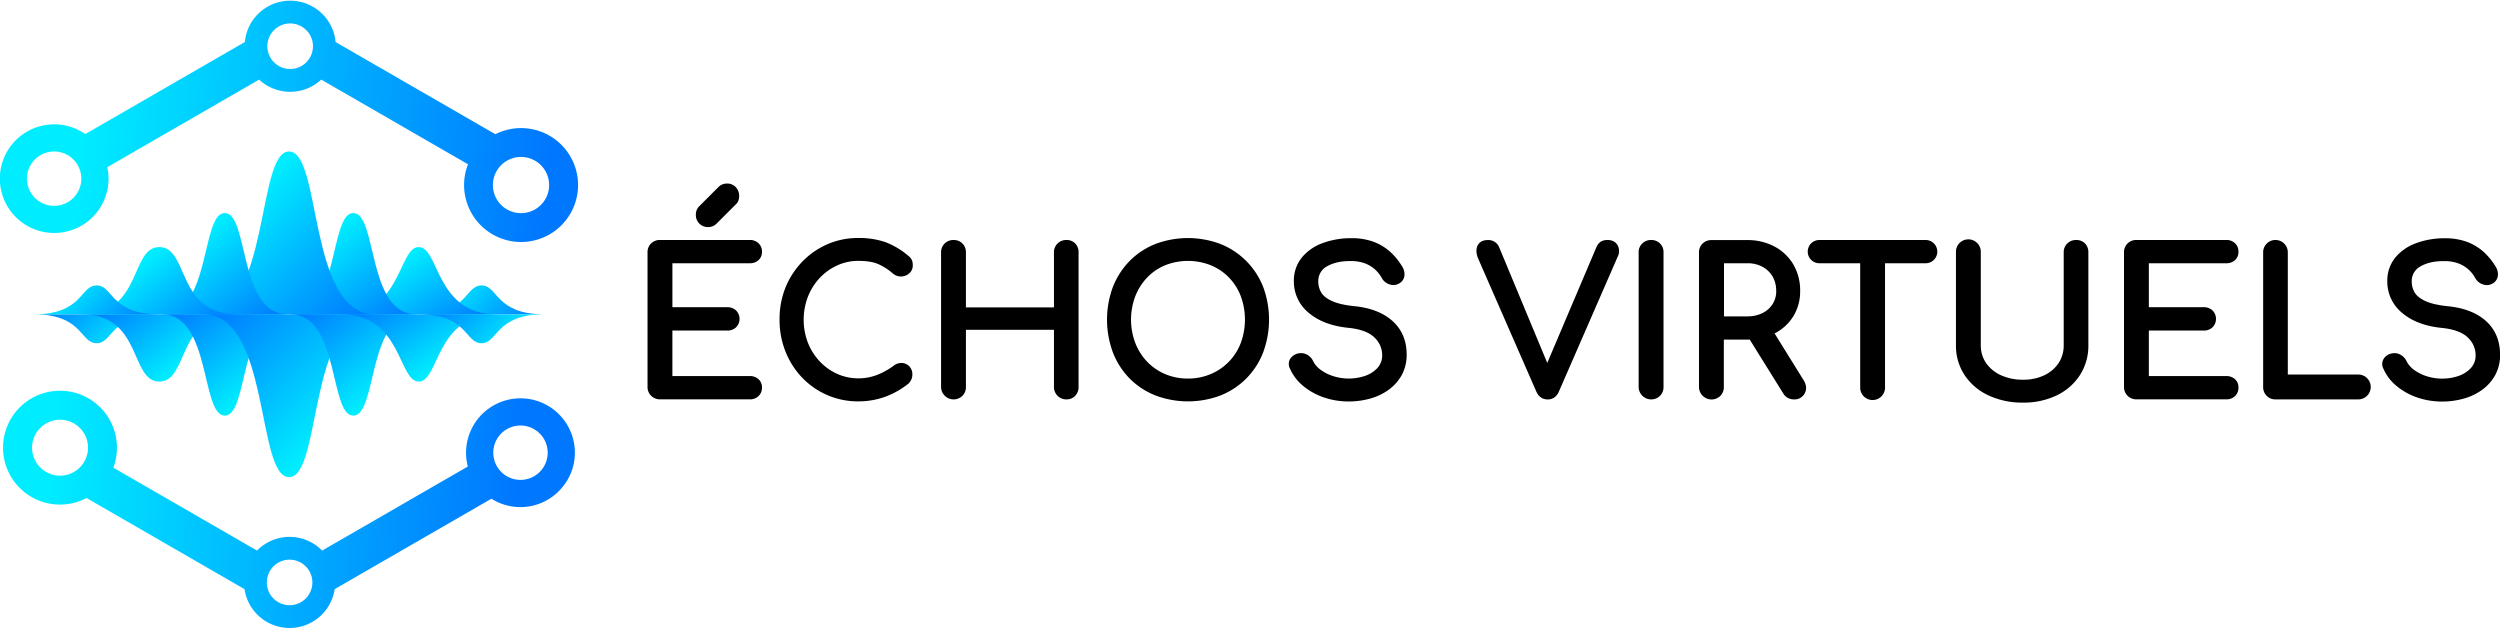
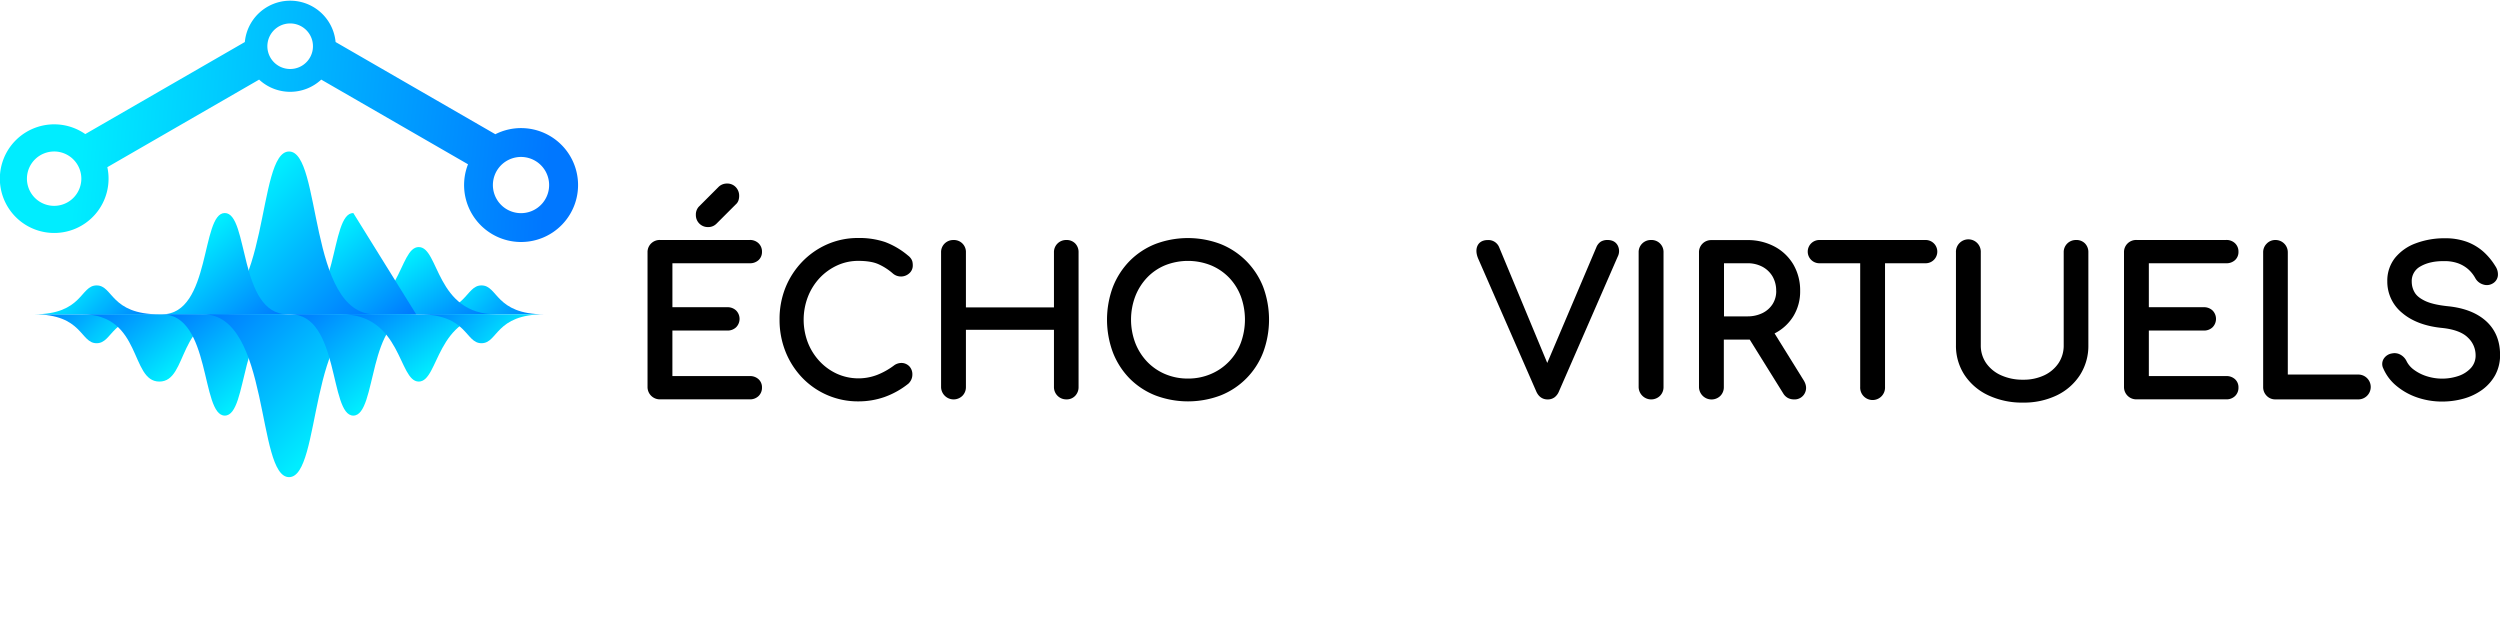
<svg xmlns="http://www.w3.org/2000/svg" xmlns:xlink="http://www.w3.org/1999/xlink" width="1510.5" height="379.17" data-name="Layer 1" version="1.1" viewBox="0 0 1510.5 379.17">
  <defs>
    <style>.cls-1{fill:url(#linear-gradient);}.cls-2{fill:url(#linear-gradient-2);}.cls-3{fill:url(#linear-gradient-3);}.cls-4{fill:url(#linear-gradient-4);}.cls-5{fill:url(#linear-gradient-5);}.cls-6{fill:url(#linear-gradient-6);}.cls-7{fill:url(#linear-gradient-7);}.cls-8{fill:url(#linear-gradient-8);}.cls-9{fill:url(#linear-gradient-9);}.cls-10{fill:url(#linear-gradient-10);}.cls-11{fill:url(#linear-gradient-11);}.cls-12{fill:url(#linear-gradient-12);}.cls-13{fill:url(#linear-gradient-13);}.cls-14{fill:url(#linear-gradient-14);}.cls-15{fill:url(#linear-gradient-15);}.cls-16{fill:url(#linear-gradient-16);}</style>
    <linearGradient id="linear-gradient" x1="264.05" x2="555.68" y1="848.3" y2="876.38" gradientUnits="userSpaceOnUse">
      <stop stop-color="#00edff" offset=".03" />
      <stop stop-color="#07f" offset="1" />
    </linearGradient>
    <linearGradient id="linear-gradient-2" x1="285.61" x2="577.23" y1="624.45" y2="652.53" gradientTransform="translate(-244.99 -560.28)" xlink:href="#linear-gradient" />
    <linearGradient id="linear-gradient-3" x1="-162.61" x2="-118.4" y1="721.48" y2="765.7" gradientTransform="translate(428.36 -560.28)" xlink:href="#linear-gradient" />
    <linearGradient id="linear-gradient-4" x1="-201.8" x2="-155" y1="726.51" y2="773.31" gradientTransform="translate(428.36 -560.28)" xlink:href="#linear-gradient" />
    <linearGradient id="linear-gradient-5" x1="-246.48" x2="-189.34" y1="702.16" y2="759.3" gradientTransform="translate(428.36 -560.28)" xlink:href="#linear-gradient" />
    <linearGradient id="linear-gradient-6" x1="378.44" x2="454.83" y1="687.2" y2="763.59" gradientTransform="translate(-244.99 -560.28)" xlink:href="#linear-gradient" />
    <linearGradient id="linear-gradient-7" x1="-10422" x2="-10463" y1="726.76" y2="767.5" gradientTransform="matrix(-1 0 0 1 -10310 -560.28)" xlink:href="#linear-gradient" />
    <linearGradient id="linear-gradient-8" x1="-10346" x2="-10384" y1="730.96" y2="768.86" gradientTransform="matrix(-1 0 0 1 -10310 -560.28)" xlink:href="#linear-gradient" />
    <linearGradient id="linear-gradient-9" x1="-10376" x2="-10430" y1="714.47" y2="769.3" gradientTransform="matrix(-1 0 0 1 -10310 -560.28)" xlink:href="#linear-gradient" />
    <linearGradient id="linear-gradient-10" x1="-10501" x2="-10463" y1="5132.5" y2="5170.4" gradientTransform="rotate(180 -5213.4 2670.5)" xlink:href="#linear-gradient" />
    <linearGradient id="linear-gradient-11" x1="-10548" x2="-10493" y1="5116" y2="5170.8" gradientTransform="rotate(180 -5213.4 2670.5)" xlink:href="#linear-gradient" />
    <linearGradient id="linear-gradient-12" x1="-10580" x2="-10539" y1="5128.3" y2="5169" gradientTransform="rotate(180 -5213.4 2670.5)" xlink:href="#linear-gradient" />
    <linearGradient id="linear-gradient-13" x1="-9963.3" x2="-9887" y1="5088.7" y2="5165.1" gradientTransform="rotate(180 -4876.8 2670.5)" xlink:href="#linear-gradient" />
    <linearGradient id="linear-gradient-14" x1="-72.09" x2="-129.23" y1="5103.7" y2="5160.8" gradientTransform="matrix(1 0 0 -1 311.11 5341)" xlink:href="#linear-gradient" />
    <linearGradient id="linear-gradient-15" x1="-1.14" x2="-45.36" y1="5123" y2="5167.2" gradientTransform="matrix(1 0 0 -1 311.11 5341)" xlink:href="#linear-gradient" />
    <linearGradient id="linear-gradient-16" x1="-37.75" x2="-84.55" y1="5128" y2="5174.8" gradientTransform="matrix(1 0 0 -1 311.11 5341)" xlink:href="#linear-gradient" />
    <linearGradient id="linear-gradient-4-3" x1="453.97" x2="568.9" y1="692.54" y2="807.47" gradientTransform="matrix(.81 0 0 .86 292.5 -179.1)" xlink:href="#linear-gradient-67" />
    <linearGradient id="linear-gradient-67" x1="617.76" x2="1333.9" y1="991.61" y2="1060.6" gradientUnits="userSpaceOnUse">
      <stop stop-color="#00edff" offset=".03" />
      <stop stop-color="#07f" offset="1" />
    </linearGradient>
    <linearGradient id="linear-gradient-3-5" x1="550.2" x2="658.79" y1="680.19" y2="788.77" gradientTransform="matrix(1.235 0 0 .826 -132.98 -154.03)" xlink:href="#linear-gradient-67" />
    <linearGradient id="linear-gradient-5-3" x1="344.24" x2="484.56" y1="632.75" y2="773.06" gradientTransform="matrix(1 0 0 .821 102.14 -150.35)" xlink:href="#linear-gradient-67" />
    <linearGradient id="linear-gradient-6-5" x1="898.67" x2="1086.2" y1="596.01" y2="783.6" gradientTransform="translate(-571.21,-284.42)" xlink:href="#linear-gradient-67" />
    <linearGradient id="linear-gradient-10-6" x1="-19553" x2="-19460" y1="5104.8" y2="5197.8" gradientTransform="rotate(180,-9685.5,2808.4)" xlink:href="#linear-gradient-67" />
    <linearGradient id="linear-gradient-12-2" x1="-19747" x2="-19647" y1="5094.5" y2="5194.5" gradientTransform="matrix(-1.233,0,0,-1,-24054,5617.3)" xlink:href="#linear-gradient-67" />
    <linearGradient id="linearGradient1154" x1="344.24" x2="484.56" y1="632.75" y2="773.06" gradientTransform="matrix(1 0 0 .821 -88.45 -150.35)" xlink:href="#linear-gradient-67" />
    <linearGradient id="linearGradient1156" x1="601.81" x2="461.49" y1="5034.1" y2="5174.4" gradientTransform="matrix(1 0 0 -.821 -205.7 4696)" xlink:href="#linear-gradient-67" />
    <linearGradient id="linear-gradient-13-9" x1="-19213" x2="-19025" y1="4997.3" y2="5184.9" gradientTransform="rotate(180,-9348.9,2808.4)" xlink:href="#linear-gradient-67" />
    <linearGradient id="linear-gradient-14-1" x1="601.81" x2="461.49" y1="5034.1" y2="5174.4" gradientTransform="matrix(1 0 0 -.821 -15.11 4696)" xlink:href="#linear-gradient-67" />
    <linearGradient id="linear-gradient-7-2" x1="-19530" x2="-19630" y1="693.16" y2="793.2" gradientTransform="matrix(-1.233,0,0,1,-23910,-284.42)" xlink:href="#linear-gradient-67" />
    <linearGradient id="linear-gradient-15-7" x1="776.04" x2="667.46" y1="5081.5" y2="5190.1" gradientTransform="matrix(1.235 0 0 -.826 -277.79 4721.3)" xlink:href="#linear-gradient-67" />
    <linearGradient id="linear-gradient-8-0" x1="-19343" x2="-19436" y1="703.47" y2="796.53" gradientTransform="matrix(-1,0,0,1,-19254,-284.42)" xlink:href="#linear-gradient-67" />
    <linearGradient id="linear-gradient-16-9" x1="686.15" x2="571.23" y1="5093.9" y2="5208.8" gradientTransform="matrix(.81 0 0 -.86 197.56 4893.5)" xlink:href="#linear-gradient-67" />
    <linearGradient id="linear-gradient-2-3" x1="670.69" x2="1386.8" y1="441.9" y2="510.86" gradientTransform="matrix(.407 0 0 .407 206.81 -1071.9)" xlink:href="#linear-gradient-67" />
    <linearGradient id="linearGradient169" x1="617.76" x2="1333.9" y1="991.61" y2="1060.6" gradientTransform="matrix(.407 0 0 .407 206.45 -1071.9)" gradientUnits="userSpaceOnUse" xlink:href="#linear-gradient-67" />
  </defs>
  <title>Artboard 1</title>
  <path d="m453.01 159.06a7.52 7.52 0 0 0 5.3-1.9 6.57 6.57 0 0 0 2.08-5 6.85 6.85 0 0 0-2.07-5.17 7.37 7.37 0 0 0-5.31-2h-54.26a7.4 7.4 0 0 0-5.32 2.09 7.26 7.26 0 0 0-2.19 5.41v81.29a7.43 7.43 0 0 0 7.51 7.51h54.26a7.37 7.37 0 0 0 5.31-2 6.89 6.89 0 0 0 2.07-5.17 6.55 6.55 0 0 0-2.08-5 7.53 7.53 0 0 0-5.3-1.9h-46.75v-27.5h33.2a7.41 7.41 0 0 0 5.32-2 7.21 7.21 0 0 0 0-10.1 7.38 7.38 0 0 0-5.31-2h-33.2v-26.56z" />
  <path d="m427.81 137.2a6.94 6.94 0 0 0 5.09-2.05l11.59-11.59a5.6 5.6 0 0 0 1.69-2.47 8.54 8.54 0 0 0 0.42-2.68 7.5 7.5 0 0 0-2-5.3 7 7 0 0 0-5.36-2.21 7.15 7.15 0 0 0-5.22 2.17l-11.8 11.81a7 7 0 0 0-1.78 4.94 7.21 7.21 0 0 0 7.39 7.38z" />
  <path d="m495.19 168.02a34.17 34.17 0 0 1 10.6-7.64 30.36 30.36 0 0 1 12.8-2.76c5 0 9.06 0.65 12 1.93a35 35 0 0 1 8.91 5.72 7.49 7.49 0 0 0 10-0.24 6.17 6.17 0 0 0 2-4.71 9.79 9.79 0 0 0-0.21-2.15 5.75 5.75 0 0 0-0.92-2 7.77 7.77 0 0 0-1.73-1.76 47.3 47.3 0 0 0-13.76-8.14 48.64 48.64 0 0 0-16.34-2.47 45.88 45.88 0 0 0-18.76 3.83 47.46 47.46 0 0 0-15.11 10.54 49.07 49.07 0 0 0-10.11 15.65 50.91 50.91 0 0 0-3.55 19.28 51.6 51.6 0 0 0 3.63 19.44 48.94 48.94 0 0 0 10.11 15.72 46.56 46.56 0 0 0 33.87 14.25 47.33 47.33 0 0 0 16-2.71 49.87 49.87 0 0 0 14.23-8l0.11-0.1a7.8 7.8 0 0 0 1.71-2.5 7.17 7.17 0 0 0 0.58-2.83 7 7 0 0 0-1.79-5 6.69 6.69 0 0 0-4.35-2.06 7.58 7.58 0 0 0-5.12 1.62 43.32 43.32 0 0 1-10.21 5.66 31.65 31.65 0 0 1-23.94-0.69 33.27 33.27 0 0 1-10.59-7.58 35.33 35.33 0 0 1-7.13-11.31 38.75 38.75 0 0 1 0-27.65 35.54 35.54 0 0 1 7.07-11.34z" />
  <path d="m644.31 145.01a7.4 7.4 0 0 0-5.32 2.09 7.26 7.26 0 0 0-2.19 5.41v33.21h-53.19v-33.2a7.22 7.22 0 0 0-7.51-7.5 7.43 7.43 0 0 0-5.32 2.09 7.25 7.25 0 0 0-2.18 5.41v81.29a7.58 7.58 0 0 0 12.91 5.32 7.39 7.39 0 0 0 2.1-5.32v-34.53h53.19v34.52a7.41 7.41 0 0 0 7.51 7.51 7 7 0 0 0 5.36-2.2 7.53 7.53 0 0 0 2-5.31v-81.29a7.46 7.46 0 0 0-2-5.38 7.16 7.16 0 0 0-5.36-2.12z" />
  <path d="m753.01 157.72a46 46 0 0 0-15.49-10.25 55.68 55.68 0 0 0-39.55 0 45.5 45.5 0 0 0-15.48 10.25 47 47 0 0 0-10.06 15.61 56.83 56.83 0 0 0 0 39.65 46.66 46.66 0 0 0 10.06 15.67 45.38 45.38 0 0 0 15.52 10.23 55.68 55.68 0 0 0 39.55 0 45.45 45.45 0 0 0 25.62-25.93 56.83 56.83 0 0 0 0-39.65 46.31 46.31 0 0 0-10.17-15.58zm-35.23 71a34.64 34.64 0 0 1-13.85-2.72 32.8 32.8 0 0 1-10.88-7.51 34.67 34.67 0 0 1-7.12-11.3 39.95 39.95 0 0 1 0-28.14 34.67 34.67 0 0 1 7.12-11.3 32 32 0 0 1 10.87-7.45 37.41 37.41 0 0 1 27.71 0 32.74 32.74 0 0 1 10.95 7.42 33.31 33.31 0 0 1 7.12 11.28 40.9 40.9 0 0 1 0 28.16 33 33 0 0 1-18.06 18.8 34.63 34.63 0 0 1-13.84 2.76z" />
-   <path d="m818.43 185c-6.08-0.62-10.76-1.72-13.93-3.25s-5.19-3.22-6.3-5.18a12.74 12.74 0 0 1-1.69-6.29 10 10 0 0 1 5.36-9.41c3.79-2.16 8.59-3.2 14.27-3.13a23.91 23.91 0 0 1 8.32 1.3 19.65 19.65 0 0 1 6.1 3.55 20.48 20.48 0 0 1 4.42 5.56 8 8 0 0 0 4.67 3.7 6.85 6.85 0 0 0 6-0.75 6.18 6.18 0 0 0 2.91-4.56 8.69 8.69 0 0 0-1.55-5.82 38.17 38.17 0 0 0-7.32-8.81 31.83 31.83 0 0 0-9.94-5.88 37.86 37.86 0 0 0-13.23-2.12 49.13 49.13 0 0 0-17.44 3 28.94 28.94 0 0 0-12.6 8.79 22.08 22.08 0 0 0-4.72 14.24 24.27 24.27 0 0 0 9 19.09c5.86 5 14 8.08 24.11 9.06 7.27 0.77 12.52 2.75 15.62 5.88a14.5 14.5 0 0 1 4.62 10.52 11.1 11.1 0 0 1-2.69 7.64 17.8 17.8 0 0 1-7.35 4.87 30.79 30.79 0 0 1-19.64 0.22 26 26 0 0 1-7.62-3.88 14.39 14.39 0 0 1-4.37-5.07 8.63 8.63 0 0 0-3.72-4 7.86 7.86 0 0 0-10.21 2.58 6 6 0 0 0-0.14 5.81 28 28 0 0 0 7.92 10.44 39.31 39.31 0 0 0 12.53 7 46 46 0 0 0 15.06 2.47 48.1 48.1 0 0 0 12.88-1.73 34.91 34.91 0 0 0 11.21-5.29 27.48 27.48 0 0 0 7.93-8.87 25.33 25.33 0 0 0 3-12.51c0-8.26-2.82-15-8.4-20.08s-13.32-8.11-23.07-9.09z" />
  <path d="m971.28 145.01a7.67 7.67 0 0 0-4.09 1 7.52 7.52 0 0 0-2.72 3.52l-29.62 69.76-29-69.76a7 7 0 0 0-6.93-4.49c-3.72 0-5.41 1.81-6.17 3.34-1 2.09-0.94 4.71 0.33 7.79l35.19 80.47c1.4 3.07 3.75 4.7 6.79 4.7a6.89 6.89 0 0 0 4.18-1.27 8.32 8.32 0 0 0 2.62-3.45l35.54-81.51a7.33 7.33 0 0 0 0-6.83c-0.82-1.51-2.52-3.27-6.12-3.27z" />
  <path d="m997.58 145.01a7.4 7.4 0 0 0-5.32 2.09 7.26 7.26 0 0 0-2.19 5.41v81.29a7.59 7.59 0 0 0 12.94 5.32 7.38 7.38 0 0 0 2.09-5.32v-81.29a7.22 7.22 0 0 0-7.5-7.5z" />
  <path d="m1072.2 201.45a28.27 28.27 0 0 0 11.36-10.42 28.56 28.56 0 0 0 4.09-15.19 31 31 0 0 0-4.08-16 29 29 0 0 0-11.35-10.85 34.33 34.33 0 0 0-16.57-3.93h-21.61a7.4 7.4 0 0 0-5.32 2.09 7.26 7.26 0 0 0-2.19 5.41v81.29a7.59 7.59 0 0 0 12.92 5.32 7.38 7.38 0 0 0 2.09-5.32v-28.68h14.11q0.77 0 1.53 0l20.26 32.55a7.41 7.41 0 0 0 2.83 2.74 7.86 7.86 0 0 0 3.65 0.86 6.85 6.85 0 0 0 6.53-3.75c1.25-2.45 1-5.07-0.66-7.78zm1-25.64a14.55 14.55 0 0 1-2.18 7.91 15.13 15.13 0 0 1-6.11 5.43 20.39 20.39 0 0 1-9.16 2h-14.11v-32.09h14.11a18.88 18.88 0 0 1 9.13 2.13 15.68 15.68 0 0 1 6.12 5.89 17 17 0 0 1 2.17 8.73z" />
  <path d="m1163.5 145.01h-64.24a7.025 7.025 0 1 0 0 14.05h24.67v74.74a7.51 7.51 0 1 0 15 0v-74.74h24.56a7.025 7.025 0 1 0 0-14.05z" />
  <path d="m1254.4 145.01a7.4 7.4 0 0 0-5.32 2.09 7.26 7.26 0 0 0-2.19 5.41v56.08a19.15 19.15 0 0 1-3.09 10.77 21.26 21.26 0 0 1-8.62 7.37 29.21 29.21 0 0 1-12.84 2.69 31.46 31.46 0 0 1-13.35-2.7 21.87 21.87 0 0 1-9-7.38 18.63 18.63 0 0 1-3.2-10.75v-56.08a7.51 7.51 0 1 0-15 0v56.08a32.13 32.13 0 0 0 5.19 18 34.84 34.84 0 0 0 14.38 12.27 48 48 0 0 0 21 4.39 45.79 45.79 0 0 0 20.37-4.39 34.37 34.37 0 0 0 14-12.28 32.65 32.65 0 0 0 5.06-18v-56.07a7.46 7.46 0 0 0-2-5.38 7.16 7.16 0 0 0-5.39-2.12z" />
  <path d="m1345.1 159.06a7.52 7.52 0 0 0 5.3-1.9 6.57 6.57 0 0 0 2.08-5 6.85 6.85 0 0 0-2.07-5.17 7.35 7.35 0 0 0-5.31-2h-54.28a7.4 7.4 0 0 0-5.32 2.09 7.25 7.25 0 0 0-2.18 5.41v81.29a7.41 7.41 0 0 0 7.5 7.51h54.28a7.39 7.39 0 0 0 5.32-2 6.92 6.92 0 0 0 2.06-5.17 6.55 6.55 0 0 0-2.08-5 7.52 7.52 0 0 0-5.3-1.9h-46.77v-27.5h33.2a7.38 7.38 0 0 0 5.32-2 7.22 7.22 0 0 0 0-10.1 7.38 7.38 0 0 0-5.32-2h-33.2v-26.56z" />
  <path d="m1424.5 226.3h-42.21v-73.79a7.41 7.41 0 0 0-7.5-7.5 7.15 7.15 0 0 0-5.22 2.17 7.27 7.27 0 0 0-2.17 5.33v81.29a7.37 7.37 0 0 0 2.1 5.32 7.08 7.08 0 0 0 5.29 2.19h49.71a7.51 7.51 0 1 0 0-15z" />
  <path d="m1502.1 194.03c-5.51-5-13.25-8-23-9-6.07-0.62-10.76-1.72-13.93-3.25s-5.19-3.22-6.29-5.18a12.65 12.65 0 0 1-1.7-6.29 10 10 0 0 1 5.37-9.41c3.78-2.16 8.58-3.2 14.26-3.13a24 24 0 0 1 8.33 1.3 19.6 19.6 0 0 1 6.09 3.55 20.29 20.29 0 0 1 4.42 5.56 8 8 0 0 0 4.67 3.7 6.87 6.87 0 0 0 6-0.75 6.17 6.17 0 0 0 2.9-4.56 8.73 8.73 0 0 0-1.55-5.8 38.46 38.46 0 0 0-7.33-8.81 31.72 31.72 0 0 0-9.94-5.88 37.86 37.86 0 0 0-13.23-2.12 49.07 49.07 0 0 0-17.43 3 28.92 28.92 0 0 0-12.61 8.79 22.13 22.13 0 0 0-4.72 14.24 24.3 24.3 0 0 0 9 19.09c5.86 5 14 8.08 24.11 9.06 7.27 0.77 12.53 2.75 15.62 5.88a14.5 14.5 0 0 1 4.62 10.52 11.1 11.1 0 0 1-2.69 7.64 17.8 17.8 0 0 1-7.35 4.87 30.79 30.79 0 0 1-19.64 0.22 26 26 0 0 1-7.61-3.88 14.18 14.18 0 0 1-4.37-5.07 8.74 8.74 0 0 0-3.72-4 7.26 7.26 0 0 0-5.12-0.78 7.18 7.18 0 0 0-5.1 3.36 6 6 0 0 0-0.13 5.81 27.82 27.82 0 0 0 7.91 10.44 39.31 39.31 0 0 0 12.53 7 46.09 46.09 0 0 0 15.06 2.47 48.17 48.17 0 0 0 12.89-1.73 35 35 0 0 0 11.2-5.29 27.36 27.36 0 0 0 7.93-8.87 25.33 25.33 0 0 0 3-12.51c-0.06-8.37-2.88-15.12-8.45-20.19z" />
  <g transform="matrix(1.001 0 0 1 -439.73 956.58)">
-     <path class="cls-1" d="m770.82-710.95a32.773 32.785 0 0 0-17.369-4.957 32.443 32.456 0 0 0-6.587 0.659 32.854 32.867 0 0 0-26.263 32.203 33.326 33.339 0 0 0 1.066 8.332l-87.931 50.788a27.5 27.51 0 0 0-39.311 0l-86.739-50.096a33.965 33.978 0 0 0 2.197-12.101 34.38 34.393 0 1 0-18.341 30.445l95.336 55.058a27.512 27.523 0 0 0 54.422 0l94.611-54.647a32.695 32.708 0 0 0 18.309 5.067c17.65-0.407 31.971-15.019 32.065-32.692a32.874 32.887 0 0 0-15.465-28.06zm-295.32 41.764a16.889 16.895 0 1 1 16.645-13.839 16.929 16.936 0 0 1-16.645 13.839zm138.58 78.266a13.748 13.753 0 1 1 13.76-13.749 13.744 13.749 0 0 1-13.76 13.749zm152.2-81.876a16.429 16.435 0 0 1-12.816 6.166 16.413 16.419 0 0 1-16.425-16.415v-0.549a16.392 16.399 0 0 1 9.822-14.502 16.116 16.122 0 0 1 6.587-1.38 16.421 16.427 0 0 1 12.832 26.68z" style="fill:url(#linearGradient169);stroke-width:.407" />
    <path class="cls-2" d="m753.82-879.19a34.266 34.279 0 0 0-15.542 3.712l-96.426-55.709a27.508 27.519 0 0 0-54.78 0l-96.312 55.619a32.805 32.818 0 1 0 13.317 19.997l91.617-52.913a27.524 27.535 0 0 0 37.496 0l88.594 51.162a34.396 34.409 0 1 0 32.036-21.861zm-265.59 32.757a16.413 16.419 0 1 1-16.274-18.613h0.561a16.429 16.435 0 0 1 15.868 16.415 14.647 14.653 0 0 1-0.155 2.198zm131.82-69.649a13.833 13.839 0 0 1-11.229 0 13.76 13.765 0 1 1 11.229 0zm150.41 74.387a16.97 16.977 0 1 1 0.281-3.106 16.942 16.948 0 0 1-0.281 3.118z" style="fill:url(#linear-gradient-2-3);stroke-width:.407" />
    <g transform="matrix(.407 0 0 .407 442.32 -956.16)">
      <path class="cls-4" d="m706.64 422.67c-24.592 0-20.195 42.91-93.065 42.91h186.13c-72.87 0-68.473-42.91-93.065-42.91z" style="fill:url(#linear-gradient-4-3);stroke-width:.834" />
      <path class="cls-3" d="m613.58 365.74c-30.369 0-24.935 99.84-114.93 99.84h229.86c-90.045 0-84.561-99.84-114.93-99.84z" style="fill:url(#linear-gradient-3-5);stroke-width:1.01" />
-       <path class="cls-5" d="m516.54 315.22c-35.63 0-20.23 150.36-93.22 150.36h186.47c-73 0-57.61-150.36-93.25-150.36z" style="fill:url(#linear-gradient-5-3);stroke-width:.906" />
+       <path class="cls-5" d="m516.54 315.22c-35.63 0-20.23 150.36-93.22 150.36h186.47z" style="fill:url(#linear-gradient-5-3);stroke-width:.906" />
      <path class="cls-6" d="m421.25 223.88c-48.69 0-27.64 241.7-127.39 241.7h254.78c-99.75 0-78.7-241.7-127.39-241.7z" style="fill:url(#linear-gradient-6-5)" />
      <path class="cls-10" d="m135.86 508.49c24.59 0 20.19-42.91 93.06-42.91h-186.13c72.88 0 68.48 42.91 93.07 42.91z" style="fill:url(#linear-gradient-10-6)" />
      <path class="cls-12" d="m228.93 565.42c43.926 0 24.94-99.84 114.92-99.84h-229.86c89.996 0 70.998 99.84 114.94 99.84z" style="fill:url(#linear-gradient-12-2);stroke-width:1.11" />
      <path class="cls-5" d="m325.95 315.22c-35.63 0-20.23 150.36-93.22 150.36h186.47c-73 0-57.61-150.36-93.25-150.36z" style="fill:url(#linearGradient1154);stroke-width:.906" />
      <path class="cls-14" d="m325.95 615.94c-35.63 0-20.23-150.36-93.22-150.36h186.47c-73 0-57.61 150.36-93.25 150.36z" style="fill:url(#linearGradient1156);stroke-width:.906" />
      <path class="cls-13" d="m421.25 707.28c48.69 0 27.64-241.7 127.39-241.7h-254.78c99.75 0 78.69 241.7 127.39 241.7z" style="fill:url(#linear-gradient-13-9)" />
      <path class="cls-14" d="m516.54 615.94c-35.63 0-20.23-150.36-93.22-150.36h186.47c-73 0-57.61 150.36-93.25 150.36z" style="fill:url(#linear-gradient-14-1);stroke-width:.906" />
-       <path class="cls-7" d="m228.93 365.74c43.926 0 24.94 99.84 114.92 99.84h-229.86c89.996 0 70.998-99.84 114.94-99.84z" style="fill:url(#linear-gradient-7-2);stroke-width:1.11" />
      <path class="cls-15" d="m613.58 565.42c-30.369 0-24.935-99.84-114.93-99.84h229.86c-90.045 0-84.561 99.84-114.93 99.84z" style="fill:url(#linear-gradient-15-7);stroke-width:1.01" />
      <path class="cls-8" d="m135.86 422.67c24.59 0 20.19 42.91 93.06 42.91h-186.13c72.88 0 68.48-42.91 93.07-42.91z" style="fill:url(#linear-gradient-8-0)" />
      <path class="cls-16" d="m706.64 508.49c-24.592 0-20.195-42.91-93.065-42.91h186.13c-72.87 0-68.473 42.91-93.065 42.91z" style="fill:url(#linear-gradient-16-9);stroke-width:.834" />
    </g>
  </g>
</svg>